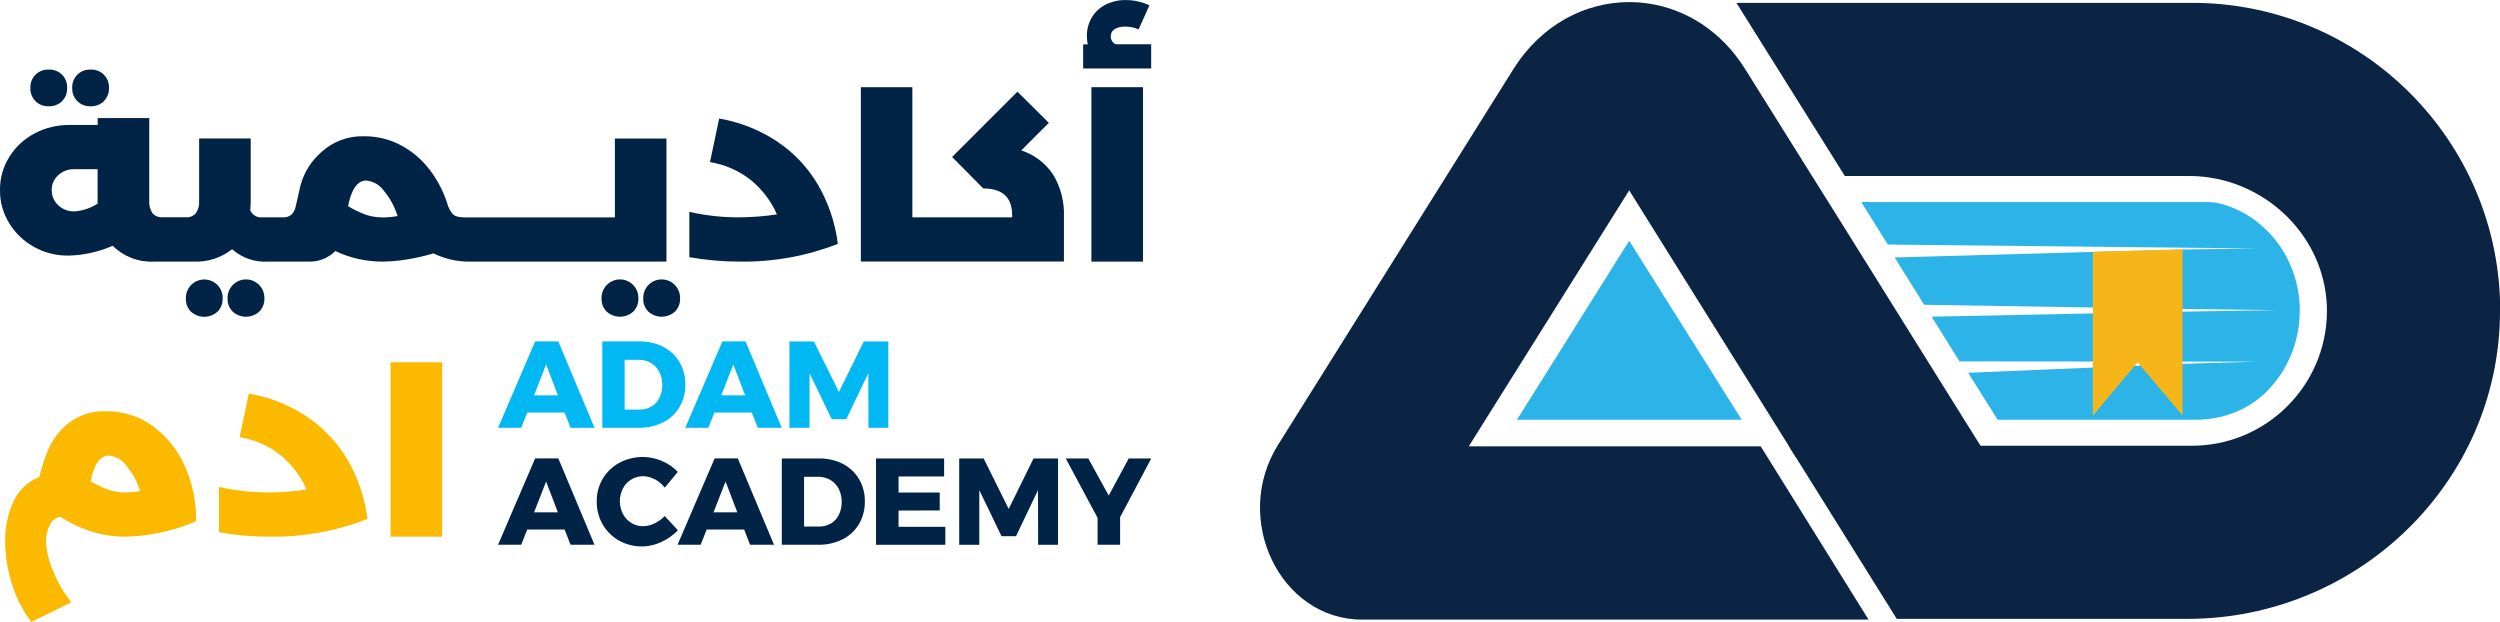
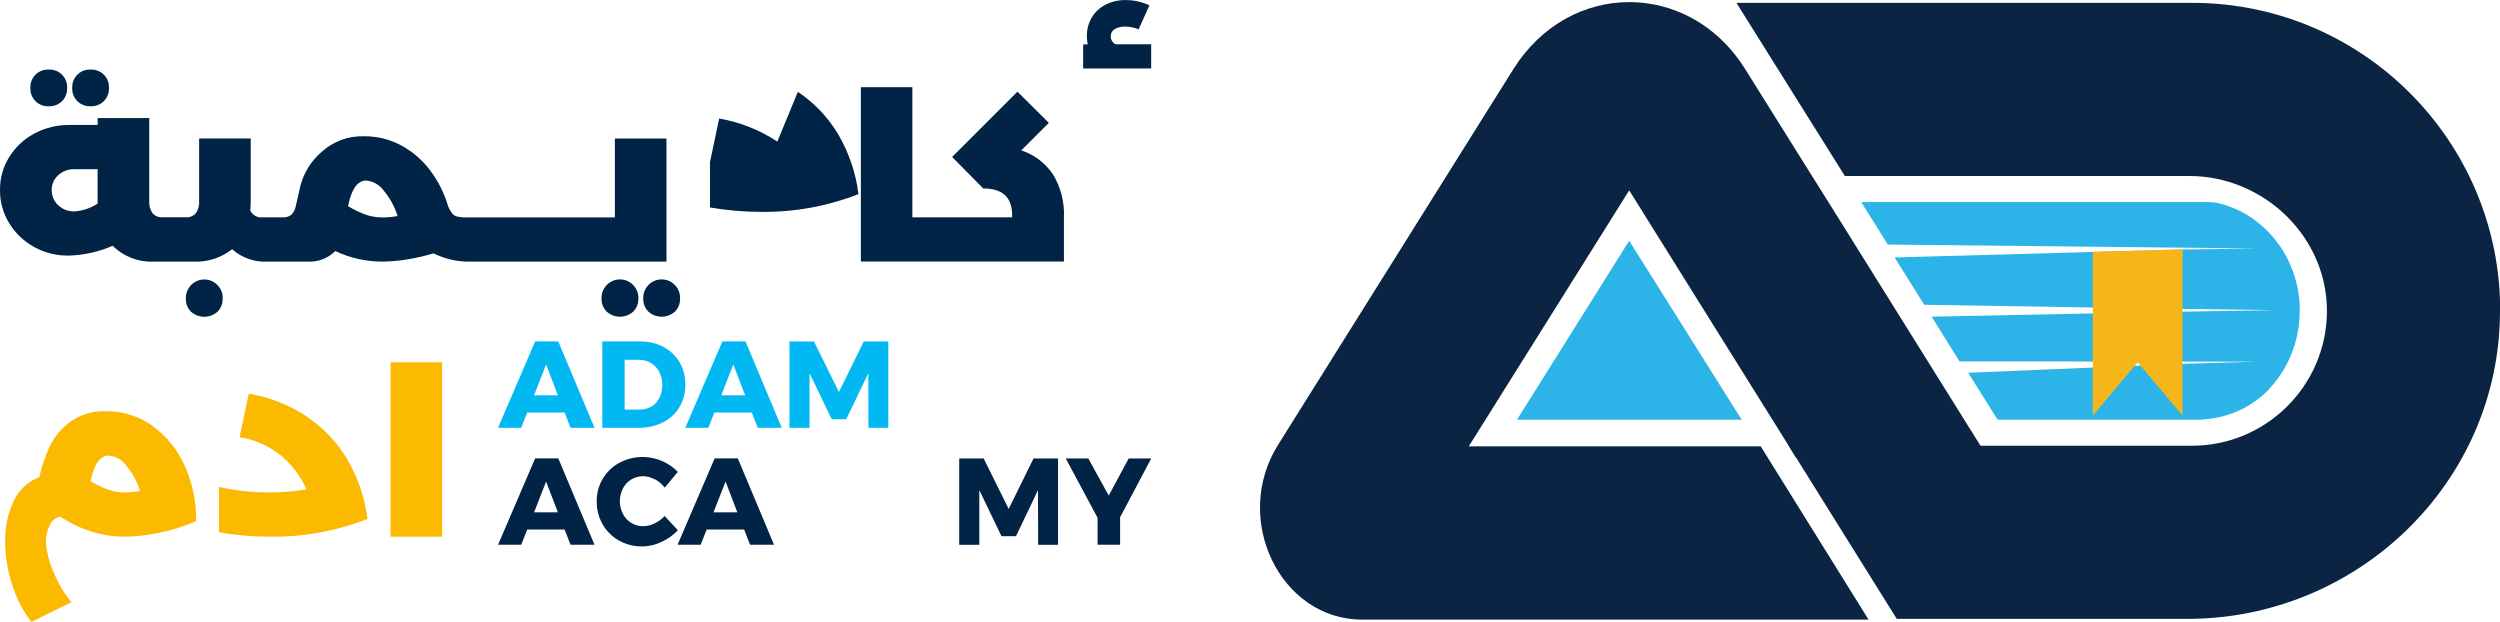
<svg xmlns="http://www.w3.org/2000/svg" id="Layer_2" data-name="Layer 2" viewBox="0 0 369.34 91.88">
  <defs>
    <style>
      .cls-1 {
        fill: #02b8f2;
      }

      .cls-2 {
        fill: #fbb900;
      }

      .cls-3 {
        fill: #2cb4e8;
      }

      .cls-4 {
        fill: #012345;
      }

      .cls-5 {
        fill: #0c2444;
      }

      .cls-6 {
        fill: #f6b518;
      }
    </style>
  </defs>
  <g id="Layer_1-2" data-name="Layer 1">
    <g>
      <g>
        <path class="cls-4" d="M5.24,14.95c.52.51,1.23.78,1.96.75.73.03,1.44-.24,1.96-.75.51-.51.79-1.22.76-1.95,0-.09,0-.17,0-.26-.07-1.43-1.29-2.53-2.72-2.46-.08,0-.17,0-.25,0-1.43.07-2.53,1.29-2.46,2.72-.03.73.24,1.43.76,1.95h0Z" />
        <path class="cls-4" d="M13.38,15.7c.73.03,1.44-.24,1.96-.75.51-.52.79-1.22.76-1.95,0-.09,0-.17,0-.26-.07-1.43-1.29-2.53-2.72-2.46-.09,0-.17,0-.25,0-1.43.07-2.53,1.29-2.46,2.72-.03.73.24,1.43.76,1.95.52.51,1.23.78,1.96.75" />
-         <path class="cls-4" d="M38.3,46.04c.51-.51.79-1.22.76-1.95,0-.06,0-.12,0-.18-.05-1.5-1.31-2.68-2.81-2.63-1.5.05-2.68,1.31-2.63,2.81-.03.73.24,1.43.76,1.95,1.12,1,2.81,1,3.92,0" />
        <path class="cls-4" d="M32.9,43.92c-.05-1.5-1.31-2.68-2.81-2.63-1.5.05-2.68,1.31-2.63,2.81-.03.73.24,1.43.75,1.95h0c1.12,1,2.81,1,3.92,0,.51-.51.79-1.22.76-1.95,0-.06,0-.12,0-.18" />
        <path class="cls-4" d="M98.46,38.65v-18.18h-7.62v11.65h-3.6s-.01,0-.02,0h-17.06s-.01,0-.02,0h-1.11c-.49.02-.97-.02-1.45-.12-.29-.06-.55-.21-.75-.43-.25-.32-.45-.67-.61-1.05-.57-1.95-1.48-3.78-2.71-5.4-1.15-1.52-2.62-2.78-4.3-3.67-1.68-.89-3.55-1.34-5.45-1.32-2.32-.07-4.57.77-6.28,2.34-1.55,1.34-2.64,3.12-3.13,5.1-.41,1.83-.63,2.84-.68,2.99-.09.44-.31.84-.62,1.16-.36.28-.81.42-1.27.39h-.47s0,0,0,0c0,0,0,0,0,0h-2.58c-.74.07-1.44-.34-1.76-1.02.05-.58.07-1.05.07-1.39v-9.24h-7.62v9.21c.05.65-.12,1.3-.49,1.84-.38.42-.94.64-1.5.59h-2.01s-.01,0-.02,0h-1.36c-.57.04-1.12-.17-1.5-.59-.37-.54-.54-1.19-.49-1.84v-12.23h-7.62v1.02h-4.13c-1.82-.02-3.62.41-5.23,1.27-1.52.81-2.81,2.01-3.71,3.48C.45,24.66-.02,26.36,0,28.08c-.02,1.73.45,3.42,1.36,4.89.89,1.47,2.16,2.68,3.67,3.51,1.56.87,3.33,1.31,5.12,1.28,2.24-.06,4.45-.55,6.5-1.45,1.62,1.61,3.85,2.46,6.13,2.34h5.89c2.03.08,4.03-.57,5.62-1.83,1.46,1.29,3.38,1.95,5.32,1.83h5.86c1.52.08,2.99-.49,4.07-1.56,2.15,1.02,4.49,1.55,6.87,1.56,1.21-.01,2.43-.11,3.63-.31,1.35-.21,2.69-.51,4-.91,1.75.86,3.67,1.28,5.62,1.22h.5s0,0,.01,0c0,0,0,0,0,0h17.03s.01,0,.02,0h11.24ZM14.42,30.08c-1.03.68-2.22,1.07-3.45,1.15-.87.02-1.72-.3-2.36-.9-.63-.58-.98-1.4-.97-2.25-.02-.84.34-1.65.97-2.2.64-.59,1.49-.91,2.36-.88h3.45v5.08ZM56.5,32.12c-.79,0-1.57-.12-2.32-.35h0c-.96-.35-1.89-.78-2.76-1.31.5-2.53,1.4-3.79,2.68-3.79,1.04.1,1.99.64,2.59,1.49.93,1.1,1.62,2.38,2.05,3.76-.74.13-1.49.2-2.24.21" />
        <path class="cls-4" d="M97.66,41.28c-1.5.05-2.68,1.31-2.63,2.81-.03.73.24,1.43.76,1.95,1.12,1,2.81,1,3.92,0,.51-.51.79-1.22.76-1.95,0-.06,0-.12,0-.18-.05-1.5-1.31-2.68-2.81-2.63" />
        <path class="cls-4" d="M91.5,41.28c-1.5.05-2.68,1.31-2.63,2.81-.03.73.24,1.43.76,1.95,1.12,1,2.81,1,3.92,0,.51-.51.79-1.22.76-1.95,0-.06,0-.12,0-.18-.05-1.5-1.31-2.68-2.81-2.63" />
-         <path class="cls-4" d="M114.84,20.92h0c-2.6-1.72-5.52-2.88-8.59-3.41l-1.36,6.44c2.19.35,4.25,1.25,6,2.62,1.68,1.37,3.02,3.11,3.89,5.1-1.85.29-3.72.43-5.59.44-2.47.01-4.94-.26-7.35-.81v6.7c2.47.43,4.97.65,7.48.65,4.94.07,9.85-.82,14.46-2.62-.38-3.07-1.38-6.04-2.93-8.72-1.5-2.56-3.56-4.75-6.03-6.39" />
+         <path class="cls-4" d="M114.84,20.92h0c-2.6-1.72-5.52-2.88-8.59-3.41l-1.36,6.44v6.7c2.47.43,4.97.65,7.48.65,4.94.07,9.85-.82,14.46-2.62-.38-3.07-1.38-6.04-2.93-8.72-1.5-2.56-3.56-4.75-6.03-6.39" />
        <path class="cls-4" d="M155.54,25.73c-1.12-1.66-2.76-2.89-4.66-3.51l4.07-4.07-4.64-4.61-9.65,9.65,4.6,4.65c2.85,0,4.27,1.32,4.27,3.96v.31h-11.23s-.01,0-.02,0h-3.49V12.88h-7.61v25.76h11.09s.01,0,.02,0h18.89v-6.54c.1-2.24-.47-4.47-1.64-6.38h0Z" />
-         <rect class="cls-4" x="161.24" y="12.88" width="7.62" height="25.77" />
        <path class="cls-4" d="M170.06,6.54h-5.25c-.46-.23-.74-.71-.71-1.22,0-.42.22-.81.58-1.02.47-.27,1.01-.4,1.56-.37.37,0,.73.04,1.09.12.3.07.6.16.88.29l1.6-3.55c-1.1-.52-2.3-.79-3.52-.78-1.03-.02-2.04.22-2.96.68-.84.43-1.55,1.08-2.03,1.89-.49.82-.74,1.77-.73,2.73,0,.42.04.84.13,1.25h-.68v3.55h10.05v-3.55h-.02Z" />
        <path class="cls-2" d="M22.57,62.94c-1.99-1.44-4.38-2.2-6.84-2.18-1.99-.1-3.95.5-5.54,1.7-1.28.99-2.3,2.28-2.98,3.76-.6,1.38-1.07,2.81-1.4,4.27-1.67.63-3.03,1.9-3.78,3.52-.88,1.87-1.31,3.93-1.27,6,.01,2.16.36,4.3,1.03,6.35h0c.62,1.99,1.58,3.86,2.83,5.53l5.93-2.92c-1.12-1.36-2.01-2.89-2.66-4.52-.64-1.41-1.02-2.93-1.1-4.48,0-.83.19-1.65.56-2.39.27-.66.87-1.13,1.58-1.24,1.52,1.01,3.18,1.78,4.92,2.3,1.47.43,2.99.64,4.52.65,1.75-.02,3.5-.22,5.22-.59,1.85-.37,3.65-.94,5.38-1.71.05-2.8-.52-5.58-1.66-8.13-1.03-2.36-2.67-4.39-4.74-5.91M20.71,72.54c-.74.13-1.49.2-2.24.21-.79,0-1.57-.12-2.32-.35-.96-.34-1.89-.78-2.76-1.3.5-2.53,1.4-3.79,2.68-3.79,1.04.1,1.99.64,2.59,1.49.93,1.1,1.62,2.38,2.05,3.76h0Z" />
        <path class="cls-2" d="M45.35,61.55h0c-2.6-1.72-5.52-2.88-8.59-3.4l-1.36,6.44c2.19.35,4.25,1.25,6,2.62,1.68,1.37,3.02,3.11,3.89,5.1-1.85.29-3.72.44-5.59.44-2.47,0-4.94-.26-7.35-.81v6.7c2.47.43,4.97.65,7.48.65,4.94.07,9.85-.82,14.46-2.62-.38-3.07-1.38-6.04-2.93-8.72-1.5-2.56-3.56-4.75-6.03-6.39" />
        <rect class="cls-2" x="57.7" y="53.52" width="7.62" height="25.77" />
        <path class="cls-1" d="M83.4,60.95h-5.51l-.89,2.25h-3.42l5.48-12.76h3.42l5.35,12.76h-3.54l-.88-2.25ZM82.42,58.4l-1.74-4.55-1.78,4.55h3.52Z" />
        <path class="cls-1" d="M98,51.25c.99.51,1.82,1.29,2.39,2.25.59,1.01.88,2.15.86,3.32.02,1.17-.28,2.32-.87,3.33-.58.97-1.42,1.75-2.43,2.25-1.12.55-2.36.83-3.61.8h-5.36v-12.76h5.49c1.23-.02,2.44.25,3.54.8h0ZM96.26,60.06c.5-.31.91-.76,1.16-1.29.29-.6.43-1.25.42-1.92.01-.67-.14-1.33-.45-1.93-.28-.54-.71-.99-1.23-1.3-.54-.31-1.16-.47-1.78-.46h-2.1v7.35h2.25c.6.01,1.19-.15,1.71-.46h.01Z" />
        <path class="cls-1" d="M111.06,60.95h-5.52l-.89,2.25h-3.41l5.48-12.76h3.42l5.35,12.76h-3.54l-.88-2.25ZM110.08,58.4l-1.74-4.55-1.78,4.55h3.52Z" />
        <polygon class="cls-1" points="120.25 50.45 123.94 57.91 127.61 50.45 131.24 50.45 131.24 63.2 128.3 63.2 128.28 55.13 125.03 61.93 122.87 61.93 119.6 55.13 119.6 63.2 116.63 63.2 116.63 50.45 120.25 50.45 120.25 50.45" />
        <path class="cls-4" d="M83.4,78.23h-5.51l-.89,2.25h-3.42l5.48-12.76h3.42l5.35,12.76h-3.54l-.88-2.25ZM82.42,75.69l-1.74-4.55-1.78,4.55h3.52Z" />
        <path class="cls-4" d="M96.72,70.82c-.52-.3-1.1-.45-1.69-.47-.62,0-1.23.16-1.76.48-.53.32-.96.78-1.24,1.33-.61,1.18-.61,2.58,0,3.77.28.55.72,1.01,1.24,1.33.53.32,1.14.49,1.76.48.57-.01,1.13-.15,1.64-.4.57-.27,1.09-.64,1.53-1.1l1.95,2.1c-.7.73-1.54,1.33-2.47,1.74-2,.94-4.32.85-6.25-.23-1-.57-1.83-1.39-2.4-2.39-.59-1.03-.89-2.2-.87-3.39-.04-2.37,1.25-4.57,3.34-5.7,1.95-1.04,4.26-1.14,6.29-.27.88.37,1.68.92,2.35,1.61l-1.93,2.33c-.4-.51-.9-.94-1.47-1.25h0Z" />
        <path class="cls-4" d="M109.92,78.23h-5.52l-.89,2.25h-3.41l5.48-12.76h3.42l5.35,12.76h-3.54l-.87-2.25ZM108.93,75.69l-1.74-4.55-1.78,4.55h3.52Z" />
-         <path class="cls-4" d="M124.52,68.53c.99.51,1.82,1.29,2.39,2.25.59,1.01.88,2.15.86,3.32.02,1.17-.28,2.32-.87,3.33-.58.97-1.42,1.75-2.43,2.25-1.12.55-2.36.83-3.61.8h-5.36v-12.75h5.49c1.23-.02,2.44.25,3.54.8h0ZM122.77,77.34c.5-.31.91-.76,1.16-1.29.29-.6.43-1.25.42-1.92.01-.67-.14-1.33-.45-1.93-.28-.54-.71-.99-1.23-1.3-.54-.31-1.16-.47-1.78-.46h-2.1v7.35h2.25c.6.01,1.19-.15,1.71-.46h.01Z" />
-         <polygon class="cls-4" points="139.48 67.73 139.48 70.39 132.75 70.39 132.75 72.77 138.83 72.77 138.83 75.41 132.75 75.43 132.75 77.83 139.66 77.83 139.66 80.49 129.42 80.49 129.42 67.73 139.48 67.73" />
        <polygon class="cls-4" points="145.32 67.73 149.02 75.19 152.69 67.73 156.31 67.73 156.31 80.49 153.37 80.49 153.35 72.41 150.1 79.22 147.96 79.22 144.68 72.41 144.68 80.49 141.71 80.49 141.71 67.73 145.33 67.73 145.32 67.73" />
        <polygon class="cls-4" points="165.48 76.41 165.48 80.48 162.15 80.48 162.15 76.5 157.45 67.73 160.78 67.73 163.8 73.21 166.75 67.73 170.08 67.73 165.48 76.41" />
      </g>
      <g>
        <g>
          <path class="cls-5" d="M276.04,91.54h-74.8c-12.12,0-19.29-14.88-12.42-25.83l32.2-51.41,2.58-4.12c4.13-6.57,10.62-9.87,17.1-9.87.94,0,1.88.07,2.82.21,5.51.81,10.77,4.04,14.28,9.65l9.84,15.73.13.2,4.01,6.41,18.23,29.21.24.39,3.43,5.47h-28.35s-21.9-35.07-21.9-35.07l-2.74-4.39-2.74,4.38-20.96,33.44h43.13s15.92,25.58,15.92,25.58Z" />
          <path class="cls-5" d="M369.34,46.1c-.09,25.18-21.01,45.33-46.18,45.33h-42.94s-14.87-23.82-14.87-23.82l-1.1-1.76h59.59c10.87,0,19.74-8.75,19.93-19.58.19-11.15-9.23-20.27-20.37-20.27h-50.85s-13.39-21.38-13.39-21.38l-2.63-4.2h67.33c12.57,0,23.95,5.1,32.18,13.33,8.27,8.28,13.38,19.72,13.33,32.35Z" />
          <path class="cls-3" d="M339.75,45.91v.02c0,.39-.02.77-.04,1.16h0c-.12,1.76-.5,3.46-1.13,5.06,0,0,0,.02,0,.02-.17.42-.34.82-.54,1.21h0c-.39.83-.84,1.59-1.37,2.33,0,0,0,0,0,0-.4.56-.84,1.1-1.3,1.6-.06.06-.12.13-.17.2-.19.2-.39.39-.58.58-2.75,2.6-6.47,3.92-10.25,3.92h-29.25s-4.35-6.94-4.35-6.94l18.45-.77,6.17-.25.87-.04,6.22-.26,10.89-.32-43.88-.04-4.12-6.61h.21s23.65-.48,23.65-.48l13.25-.26,13.7-.22-13.7-.18-13.25-.21-24.74-.4h-.21s-4.38-7-4.38-7h.19s29.14-.81,29.14-.81l13.25-.36,10.82-.15s-54.4-.58-54.4-.58l-3.93-6.28h51.07c.68,0,1.36.07,2.02.24h0c.32.09.62.17.92.28.52.17,1.36.51,1.86.76.2.1.39.2.58.3.15.09.4.23.56.32.28.18.56.36.84.55.84.6,1.64,1.28,2.38,2.06.06.05.11.11.17.17.47.51.92,1.05,1.32,1.62,0,0,0,0,0,0,.52.73.99,1.51,1.38,2.33h0c.21.43.39.86.56,1.31.62,1.58.99,3.25,1.1,4.99h0c.02.39.04.78.04,1.16Z" />
        </g>
        <polygon class="cls-6" points="322.44 36.84 322.44 61.39 316.22 54.01 316.18 53.97 315.81 53.52 315.4 54 315.36 54.04 315.36 54.05 309.19 61.39 309.19 37.2 322.44 36.84" />
        <polygon class="cls-3" points="257.31 62.01 224.11 62.01 240.69 35.57 257.31 62.01" />
      </g>
    </g>
  </g>
</svg>